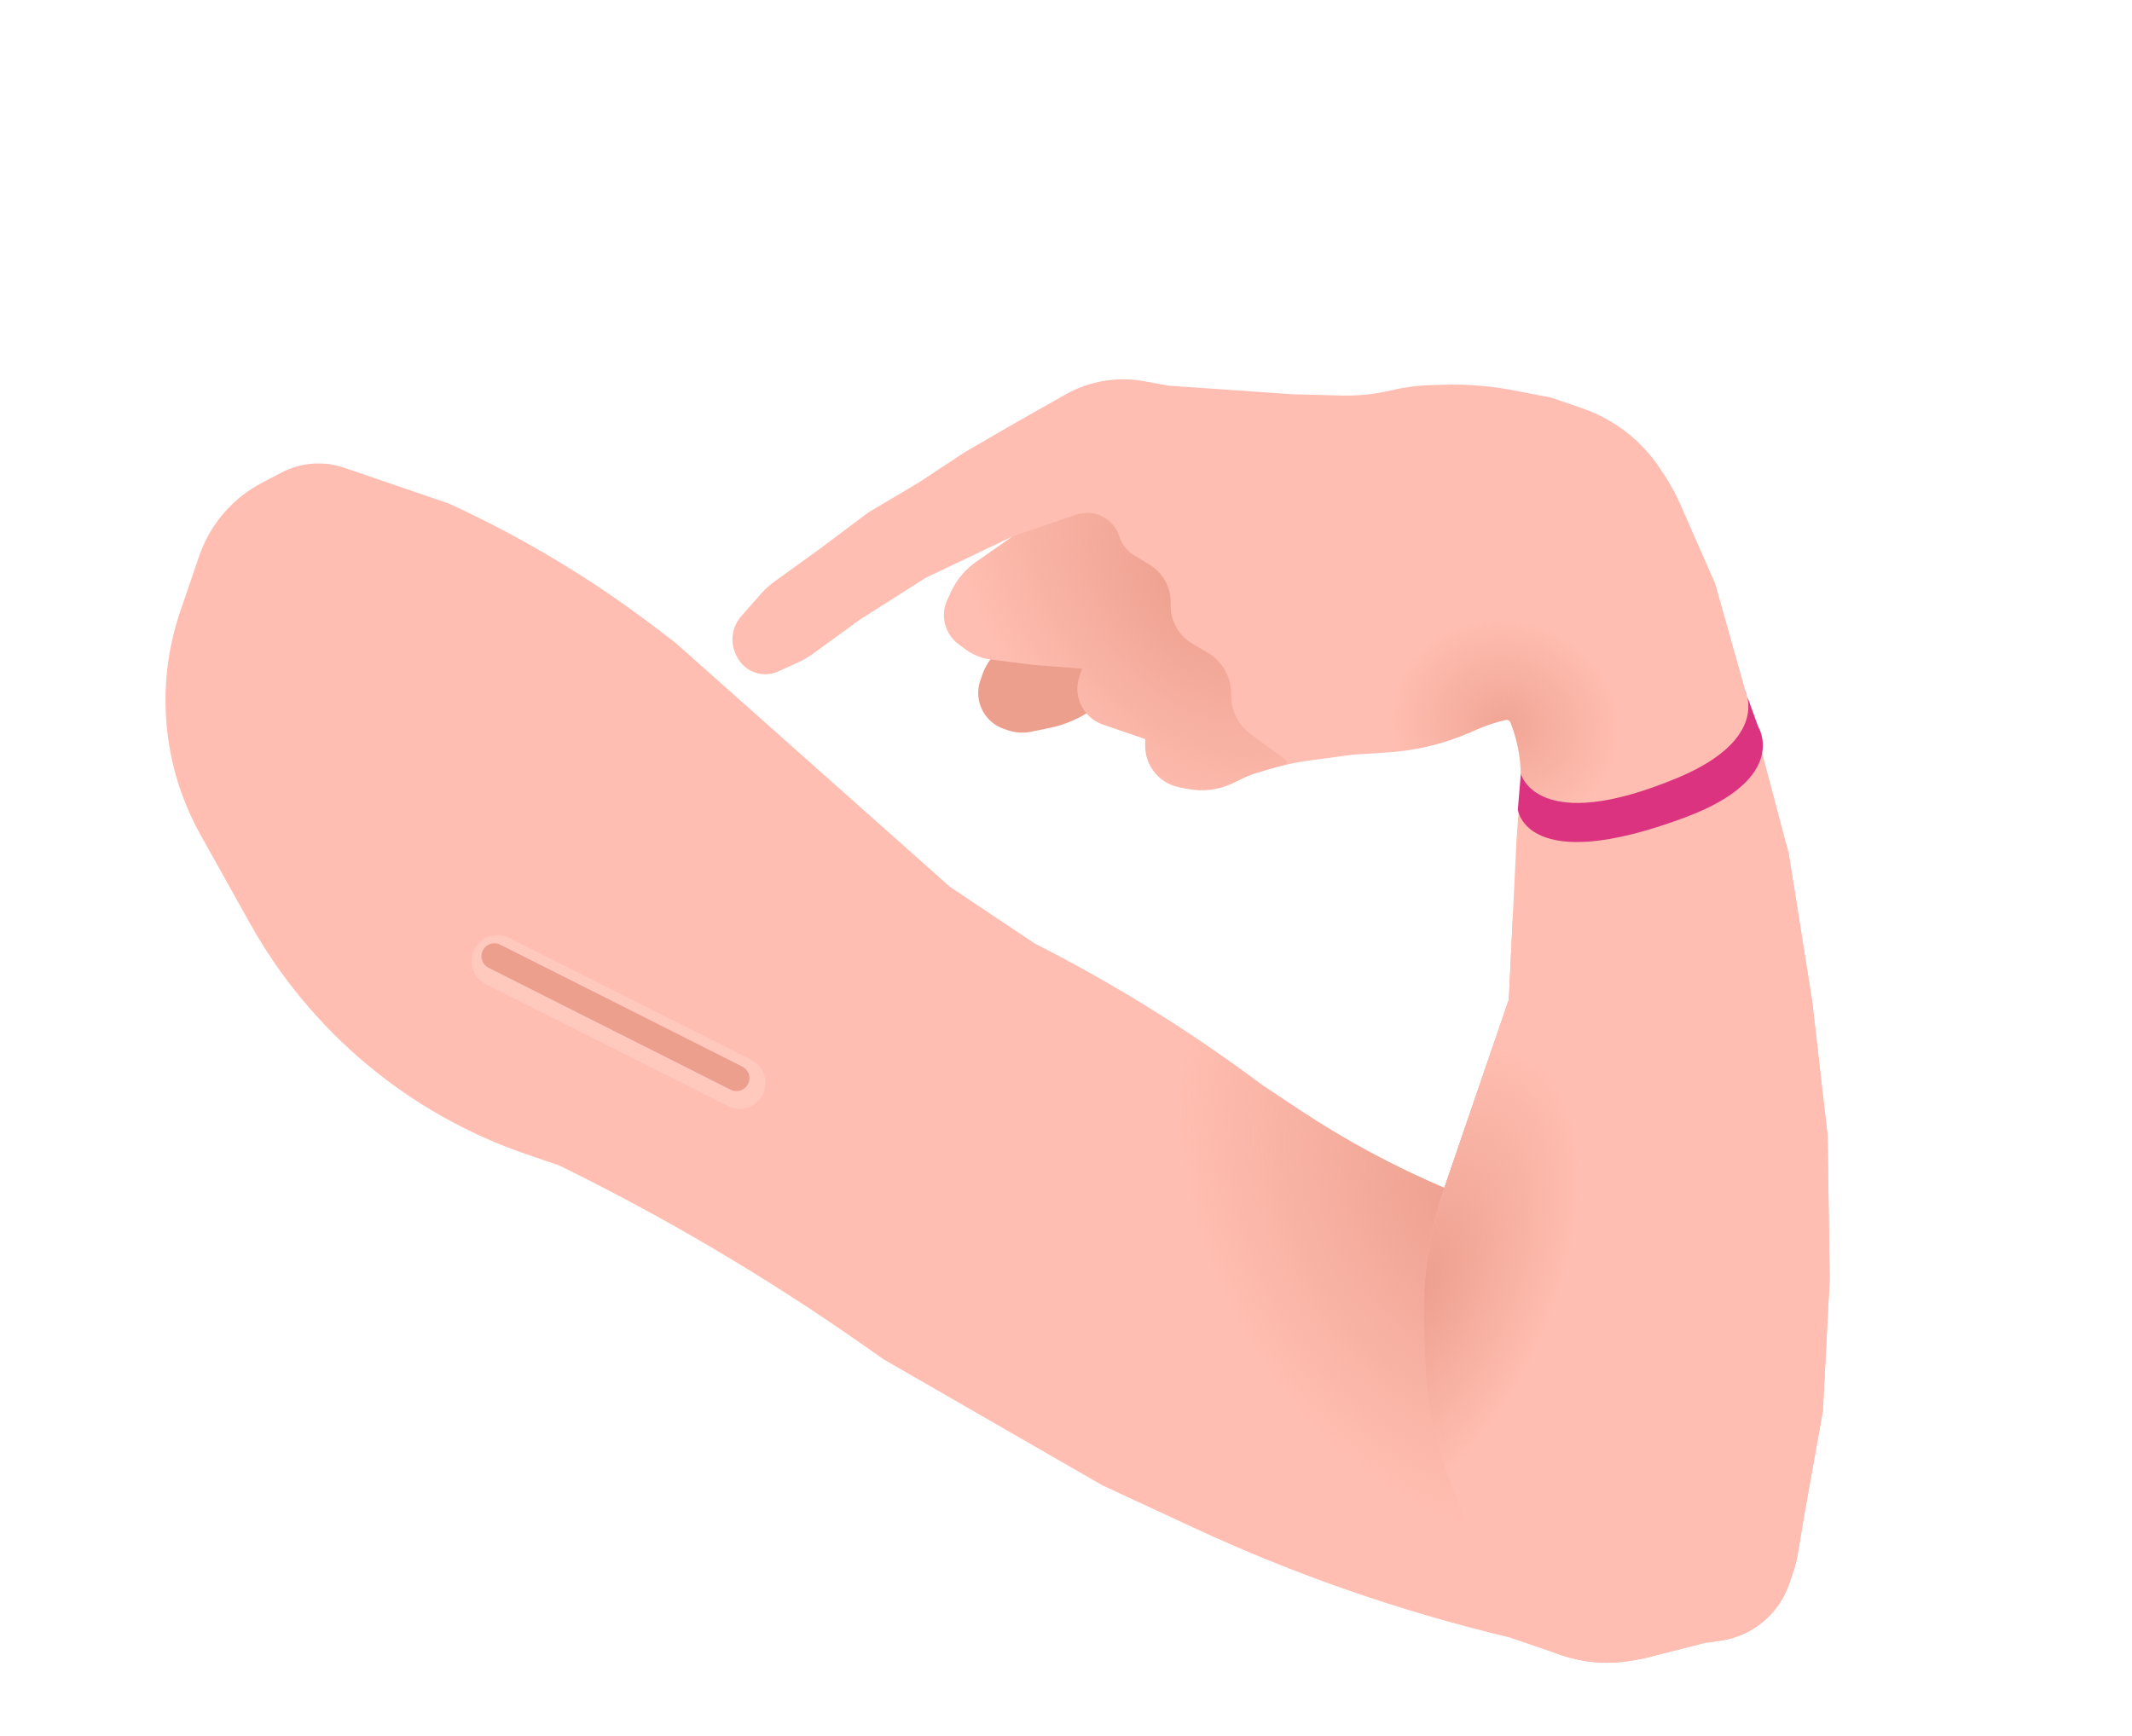
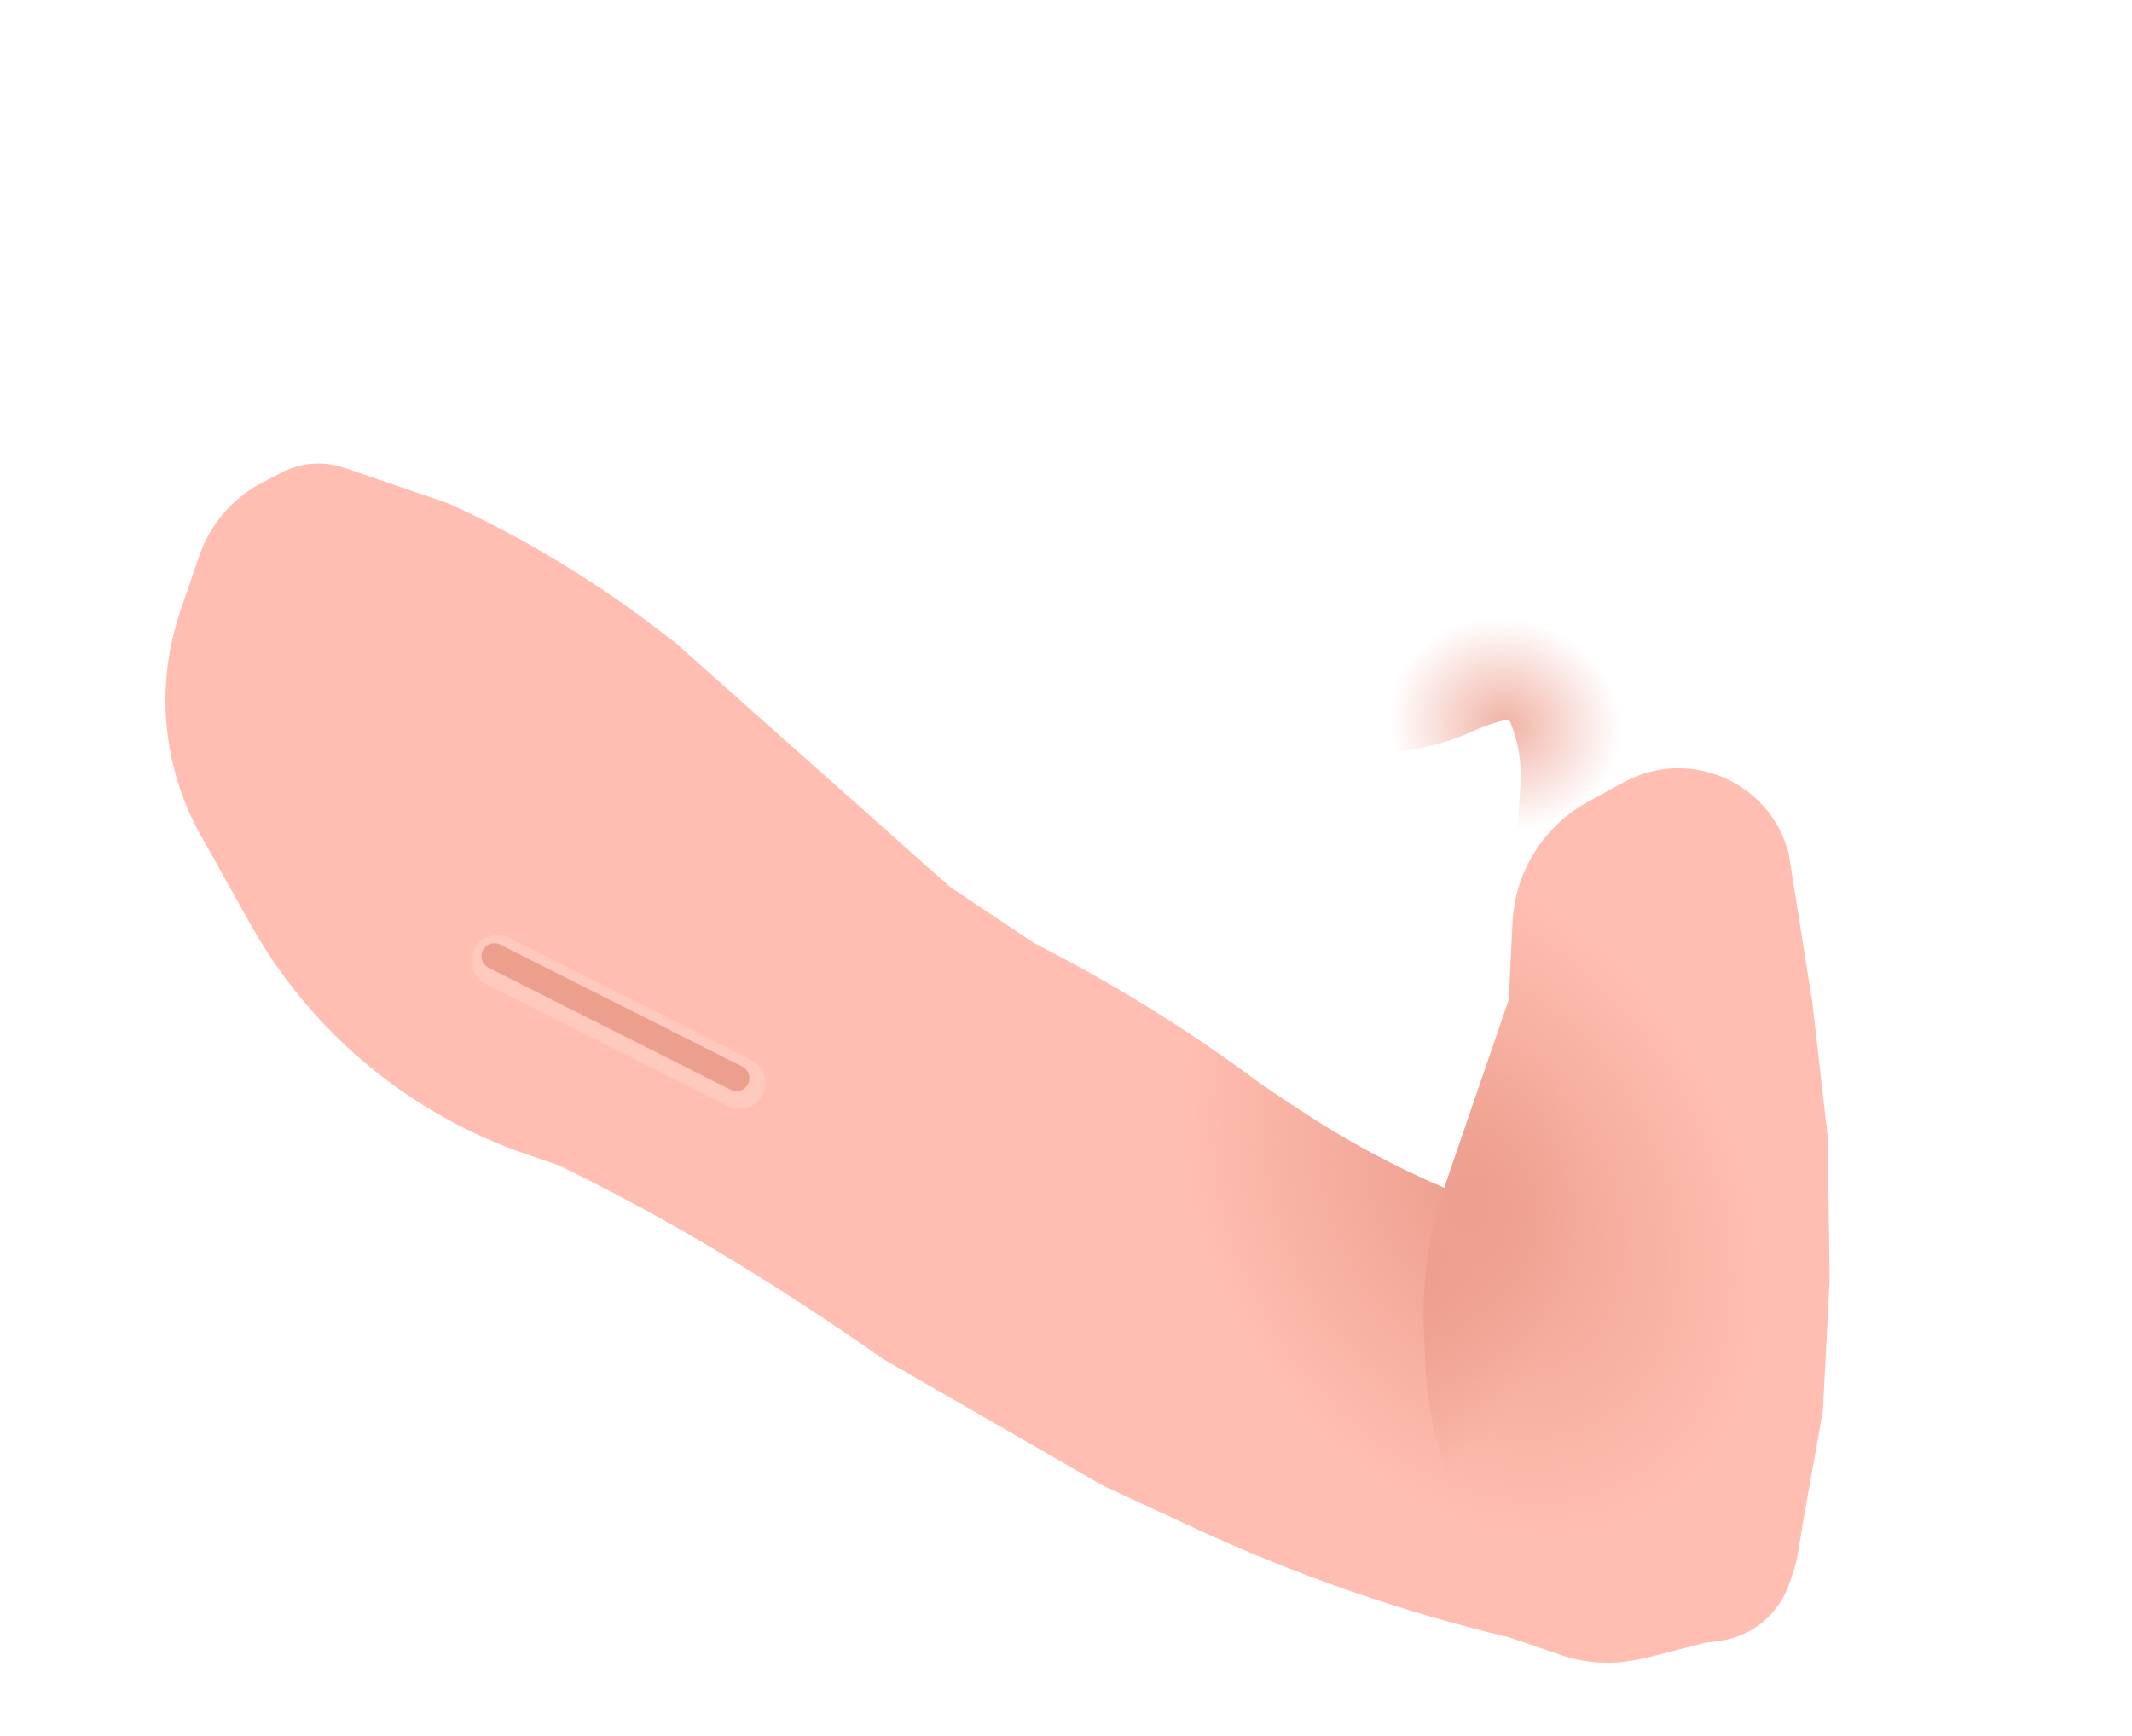
<svg xmlns="http://www.w3.org/2000/svg" width="329" height="268" viewBox="0 0 329 268" fill="none">
-   <path d="M153.931 100.579L160.888 94.206L162.98 94.031C169.566 93.477 175.429 98.186 176.31 104.736L167.718 110.065C165.963 111.154 164.029 111.925 162.007 112.343L159.173 112.929C157.945 113.183 156.672 113.102 155.485 112.696L154.921 112.503C153.099 111.879 151.699 110.402 151.175 108.549C150.85 107.4 150.883 106.18 151.27 105.051L151.562 104.198C152.036 102.813 152.851 101.568 153.931 100.579Z" fill="#ED9F8E" />
-   <path d="M40.459 74.494L43.451 72.93C46.436 71.369 49.932 71.103 53.119 72.194L69.269 77.723C80.577 82.903 91.275 89.324 101.164 96.867L104.232 99.207L146.603 136.885L159.684 145.628C171.589 151.669 182.963 158.701 193.687 166.651L194.841 167.507L200.517 171.277C207.587 175.974 215.074 180.012 222.882 183.34L226.602 172.476L232.835 154.27L233.408 142.374C233.785 134.53 238.227 127.452 245.126 123.701L250.633 120.706C260.641 115.264 273.101 120.64 276.009 131.653L279.651 154.552L282.034 175.38L282.345 197.466L281.297 217.775L278.418 233.848L277.446 239.697C277.269 240.762 277.004 241.811 276.654 242.833L276.104 244.439C275.36 246.614 274.061 248.557 272.335 250.075C270.378 251.798 267.954 252.903 265.37 253.251L263.143 253.551L253.799 255.929L252.218 256.232C248.423 256.959 244.503 256.683 240.847 255.431L232.919 252.716C216.178 248.73 199.879 243.069 184.27 235.821L170.097 229.239L136.392 209.826L133.019 207.464C118.178 197.072 102.553 187.848 86.284 179.876L81.25 178.152C63.127 171.947 47.935 159.266 38.591 142.544L30.952 128.873C25.051 118.312 23.918 105.74 27.837 94.293L30.74 85.816C32.41 80.937 35.889 76.884 40.459 74.494Z" fill="#FFBEB1" />
+   <path d="M40.459 74.494L43.451 72.93C46.436 71.369 49.932 71.103 53.119 72.194L69.269 77.723C80.577 82.903 91.275 89.324 101.164 96.867L104.232 99.207L146.603 136.885L159.684 145.628C171.589 151.669 182.963 158.701 193.687 166.651L194.841 167.507L200.517 171.277C207.587 175.974 215.074 180.012 222.882 183.34L226.602 172.476L232.835 154.27L233.408 142.374C233.785 134.53 238.227 127.452 245.126 123.701L250.633 120.706C260.641 115.264 273.101 120.64 276.009 131.653L279.651 154.552L282.034 175.38L282.345 197.466L281.297 217.775L278.418 233.848L277.446 239.697C277.269 240.762 277.004 241.811 276.654 242.833L276.104 244.439C275.36 246.614 274.061 248.557 272.335 250.075C270.378 251.798 267.954 252.903 265.37 253.251L263.143 253.551L253.799 255.929L252.218 256.232C248.423 256.959 244.503 256.683 240.847 255.431L232.919 252.716C216.178 248.73 199.879 243.069 184.27 235.821L170.097 229.239L136.392 209.826C118.178 197.072 102.553 187.848 86.284 179.876L81.25 178.152C63.127 171.947 47.935 159.266 38.591 142.544L30.952 128.873C25.051 118.312 23.918 105.74 27.837 94.293L30.74 85.816C32.41 80.937 35.889 76.884 40.459 74.494Z" fill="#FFBEB1" />
  <path d="M40.459 74.494L43.451 72.93C46.436 71.369 49.932 71.103 53.119 72.194L69.269 77.723C80.577 82.903 91.275 89.324 101.164 96.867L104.232 99.207L146.603 136.885L159.684 145.628C171.589 151.669 182.963 158.701 193.687 166.651L194.841 167.507L200.517 171.277C207.587 175.974 215.074 180.012 222.882 183.34L226.602 172.476L232.835 154.27L233.408 142.374C233.785 134.53 238.227 127.452 245.126 123.701L250.633 120.706C260.641 115.264 273.101 120.64 276.009 131.653L279.651 154.552L282.034 175.38L282.345 197.466L281.297 217.775L278.418 233.848L277.446 239.697C277.269 240.762 277.004 241.811 276.654 242.833L276.104 244.439C275.36 246.614 274.061 248.557 272.335 250.075C270.378 251.798 267.954 252.903 265.37 253.251L263.143 253.551L253.799 255.929L252.218 256.232C248.423 256.959 244.503 256.683 240.847 255.431L232.919 252.716C216.178 248.73 199.879 243.069 184.27 235.821L170.097 229.239L136.392 209.826L133.019 207.464C118.178 197.072 102.553 187.848 86.284 179.876L81.25 178.152C63.127 171.947 47.935 159.266 38.591 142.544L30.952 128.873C25.051 118.312 23.918 105.74 27.837 94.293L30.74 85.816C32.41 80.937 35.889 76.884 40.459 74.494Z" fill="url(#paint0_radial_10_39810)" />
-   <path d="M229.946 244.881L223.557 228.041C221.42 222.408 220.202 216.469 219.952 210.45L219.728 205.075C219.42 197.697 220.49 190.326 222.882 183.34L226.601 172.476L232.835 154.27L234.015 129.742L234.626 121.47C234.877 118.07 234.353 114.657 233.092 111.49C232.977 111.2 232.667 111.038 232.364 111.109L232.299 111.124C230.796 111.474 229.328 111.961 227.914 112.579L226.855 113.042C222.836 114.799 218.542 115.843 214.165 116.127L208.702 116.482L202.076 117.374C200.076 117.643 198.1 118.063 196.164 118.63L194.154 119.218C193.302 119.468 192.473 119.789 191.676 120.18L190.358 120.826C188.155 121.905 185.658 122.233 183.251 121.759L181.97 121.507C180.812 121.279 179.737 120.741 178.862 119.949C177.482 118.703 176.701 116.925 176.716 115.065L176.724 114.063L173.788 113.058L170.208 111.833C168.569 111.271 167.264 110.011 166.646 108.392C166.158 107.117 166.134 105.71 166.576 104.418L166.997 103.188L159.64 102.637L152.959 101.801C152.382 101.729 151.807 101.596 151.256 101.407C150.452 101.132 149.686 100.733 149.001 100.231L147.943 99.455C146.61 98.477 145.778 96.959 145.67 95.309C145.61 94.375 145.784 93.441 146.179 92.592L146.793 91.27C147.633 89.461 148.936 87.906 150.571 86.764L156.268 82.784L142.803 89.205L132.659 95.66L125.448 100.902C124.724 101.428 123.95 101.879 123.135 102.25L120.116 103.624C118.991 104.136 117.714 104.203 116.542 103.811C115.346 103.411 114.35 102.564 113.764 101.446L113.657 101.241C112.605 99.236 112.899 96.791 114.396 95.092L117.463 91.613C118.063 90.932 118.737 90.321 119.473 89.789L126.665 84.595L134.042 79.062L141.711 74.519L148.914 69.768L157.099 65.025L164.45 60.872C168.111 58.804 172.38 58.082 176.518 58.833L180.308 59.521L199.535 60.855L207.02 61.044C209.607 61.11 212.193 60.84 214.711 60.241C216.701 59.768 218.733 59.5 220.777 59.441L222.801 59.382C226.46 59.276 230.119 59.575 233.712 60.273L239.38 61.374L244.134 63.002C247.196 64.05 250.009 65.718 252.4 67.9C253.811 69.189 255.06 70.644 256.12 72.234L256.675 73.065C257.696 74.596 258.582 76.213 259.323 77.898L264.666 90.043L270.295 110.014L276.008 131.653L279.65 154.552L282.033 175.379L282.345 197.466L281.296 217.775L278.418 233.848L277.446 239.697C277.268 240.762 277.004 241.811 276.654 242.832L276.104 244.439C275.359 246.614 274.06 248.556 272.335 250.075C270.377 251.798 267.954 252.903 265.369 253.251L263.143 253.551L253.799 255.929L252.218 256.231C248.422 256.958 244.503 256.683 240.847 255.431C235.825 253.711 231.829 249.845 229.946 244.881Z" fill="#FFBEB1" />
  <path d="M229.946 244.881L223.557 228.041C221.42 222.408 220.202 216.469 219.952 210.45L219.728 205.075C219.42 197.697 220.49 190.326 222.882 183.34L226.601 172.476L232.835 154.27L234.015 129.742L234.626 121.47C234.877 118.07 234.353 114.657 233.092 111.49C232.977 111.2 232.667 111.038 232.364 111.109L232.299 111.124C230.796 111.474 229.328 111.961 227.914 112.579L226.855 113.042C222.836 114.799 218.542 115.843 214.165 116.127L208.702 116.482L202.076 117.374C200.076 117.643 198.1 118.063 196.164 118.63L194.154 119.218C193.302 119.468 192.473 119.789 191.676 120.18L190.358 120.826C188.155 121.905 185.658 122.233 183.251 121.759L181.97 121.507C180.812 121.279 179.737 120.741 178.862 119.949C177.482 118.703 176.701 116.925 176.716 115.065L176.724 114.063L173.788 113.058L170.208 111.833C168.569 111.271 167.264 110.011 166.646 108.392C166.158 107.117 166.134 105.71 166.576 104.418L166.997 103.188L159.64 102.637L152.959 101.801C152.382 101.729 151.807 101.596 151.256 101.407C150.452 101.132 149.686 100.733 149.001 100.231L147.943 99.455C146.61 98.477 145.778 96.959 145.67 95.309C145.61 94.375 145.784 93.441 146.179 92.592L146.793 91.27C147.633 89.461 148.936 87.906 150.571 86.764L156.268 82.784L142.803 89.205L132.659 95.66L125.448 100.902C124.724 101.428 123.95 101.879 123.135 102.25L120.116 103.624C118.991 104.136 117.714 104.203 116.542 103.811C115.346 103.411 114.35 102.564 113.764 101.446L113.657 101.241C112.605 99.236 112.899 96.791 114.396 95.092L117.463 91.613C118.063 90.932 118.737 90.321 119.473 89.789L126.665 84.595L134.042 79.062L141.711 74.519L148.914 69.768L157.099 65.025L164.45 60.872C168.111 58.804 172.38 58.082 176.518 58.833L180.308 59.521L199.535 60.855L207.02 61.044C209.607 61.11 212.193 60.84 214.711 60.241C216.701 59.768 218.733 59.5 220.777 59.441L222.801 59.382C226.46 59.276 230.119 59.575 233.712 60.273L239.38 61.374L244.134 63.002C247.196 64.05 250.009 65.718 252.4 67.9C253.811 69.189 255.06 70.644 256.12 72.234L256.675 73.065C257.696 74.596 258.582 76.213 259.323 77.898L264.666 90.043L270.295 110.014L276.008 131.653L279.65 154.552L282.033 175.379L282.345 197.466L281.296 217.775L278.418 233.848L277.446 239.697C277.268 240.762 277.004 241.811 276.654 242.832L276.104 244.439C275.359 246.614 274.06 248.556 272.335 250.075C270.377 251.798 267.954 252.903 265.369 253.251L263.143 253.551L253.799 255.929L252.218 256.231C248.422 256.958 244.503 256.683 240.847 255.431C235.825 253.711 231.829 249.845 229.946 244.881Z" fill="url(#paint1_radial_10_39810)" />
  <path d="M229.946 244.881L223.557 228.041C221.42 222.408 220.202 216.469 219.952 210.45L219.728 205.075C219.42 197.697 220.49 190.326 222.882 183.34L226.601 172.476L232.835 154.27L234.015 129.742L234.626 121.47C234.877 118.07 234.353 114.657 233.092 111.49C232.977 111.2 232.667 111.038 232.364 111.109L232.299 111.124C230.796 111.474 229.328 111.961 227.914 112.579L226.855 113.042C222.836 114.799 218.542 115.843 214.165 116.127L208.702 116.482L202.076 117.374C200.076 117.643 198.1 118.063 196.164 118.63L194.154 119.218C193.302 119.468 192.473 119.789 191.676 120.18L190.358 120.826C188.155 121.905 185.658 122.233 183.251 121.759L181.97 121.507C180.812 121.279 179.737 120.741 178.862 119.949C177.482 118.703 176.701 116.925 176.716 115.065L176.724 114.063L173.788 113.058L170.208 111.833C168.569 111.271 167.264 110.011 166.646 108.392C166.158 107.117 166.134 105.71 166.576 104.418L166.997 103.188L159.64 102.637L152.959 101.801C152.382 101.729 151.807 101.596 151.256 101.407C150.452 101.132 149.686 100.733 149.001 100.231L147.943 99.455C146.61 98.477 145.778 96.959 145.67 95.309C145.61 94.375 145.784 93.441 146.179 92.592L146.793 91.27C147.633 89.461 148.936 87.906 150.571 86.764L156.268 82.784L142.803 89.205L132.659 95.66L125.448 100.902C124.724 101.428 123.95 101.879 123.135 102.25L120.116 103.624C118.991 104.136 117.714 104.203 116.542 103.811C115.346 103.411 114.35 102.564 113.764 101.446L113.657 101.241C112.605 99.236 112.899 96.791 114.396 95.092L117.463 91.613C118.063 90.932 118.737 90.321 119.473 89.789L126.665 84.595L134.042 79.062L141.711 74.519L148.914 69.768L157.099 65.025L164.45 60.872C168.111 58.804 172.38 58.082 176.518 58.833L180.308 59.521L199.535 60.855L207.02 61.044C209.607 61.11 212.193 60.84 214.711 60.241C216.701 59.768 218.733 59.5 220.777 59.441L222.801 59.382C226.46 59.276 230.119 59.575 233.712 60.273L239.38 61.374L244.134 63.002C247.196 64.05 250.009 65.718 252.4 67.9C253.811 69.189 255.06 70.644 256.12 72.234L256.675 73.065C257.696 74.596 258.582 76.213 259.323 77.898L264.666 90.043L270.295 110.014L276.008 131.653L279.65 154.552L282.033 175.379L282.345 197.466L281.296 217.775L278.418 233.848L277.446 239.697C277.268 240.762 277.004 241.811 276.654 242.832L276.104 244.439C275.359 246.614 274.06 248.556 272.335 250.075C270.377 251.798 267.954 252.903 265.369 253.251L263.143 253.551L253.799 255.929L252.218 256.231C248.422 256.958 244.503 256.683 240.847 255.431C235.825 253.711 231.829 249.845 229.946 244.881Z" fill="url(#paint2_radial_10_39810)" fill-opacity="0.8" />
-   <path d="M234.688 119.418C234.688 119.418 237.115 129.117 258.809 120.079C270.255 115.311 270.177 109.668 269.614 107.46L269.268 106.508C269.268 106.508 269.459 106.855 269.614 107.46L271.309 112.135C271.309 112.135 276.309 120.079 260.059 126.154C235.397 135.375 234.227 124.951 234.227 124.951L234.688 119.418Z" fill="#DB3380" />
  <g filter="url(#filter0_f_10_39810)">
-     <path d="M150.572 86.764L156.269 82.783L166.064 79.434C168.842 78.484 171.857 80.009 172.739 82.809C173.121 84.021 173.93 85.051 175.016 85.709L177.373 87.137C179.49 88.419 180.744 90.749 180.649 93.222C180.553 95.738 181.852 98.102 184.027 99.368L186.323 100.705C188.633 102.05 190.032 104.542 189.978 107.214C189.93 109.606 191.048 111.873 192.975 113.291L198.41 117.29C198.681 117.49 198.606 117.915 198.283 118.009L194.155 119.218C193.303 119.467 192.474 119.789 191.677 120.179L190.358 120.825C188.155 121.905 185.659 122.233 183.251 121.759L181.97 121.507C180.812 121.279 179.738 120.74 178.862 119.949C177.482 118.702 176.701 116.925 176.716 115.065L176.725 114.063L173.788 113.058L170.209 111.832C168.57 111.271 167.264 110.011 166.646 108.392C166.159 107.116 166.134 105.71 166.576 104.418L166.998 103.188L159.641 102.637L152.96 101.801C152.382 101.729 151.808 101.596 151.257 101.407C150.453 101.132 149.687 100.733 149.001 100.231L147.943 99.455C146.61 98.477 145.778 96.959 145.671 95.309C145.61 94.375 145.785 93.441 146.179 92.592L146.793 91.269C147.633 89.46 148.937 87.906 150.572 86.764Z" fill="url(#paint3_radial_10_39810)" />
-   </g>
+     </g>
  <path d="M76.772 148.322L114.125 167.143" stroke="#FFC9BE" stroke-width="8" stroke-linecap="round" />
  <path d="M76.295 147.584L113.649 166.405" stroke="#ED9F8E" stroke-width="4" stroke-linecap="round" />
  <defs>
    <filter id="filter0_f_10_39810" x="141.658" y="75.152" width="60.918" height="50.818" filterUnits="userSpaceOnUse" color-interpolation-filters="sRGB">
      <feFlood flood-opacity="0" result="BackgroundImageFix" />
      <feBlend mode="normal" in="SourceGraphic" in2="BackgroundImageFix" result="shape" />
      <feGaussianBlur stdDeviation="2" result="effect1_foregroundBlur_10_39810" />
    </filter>
    <radialGradient id="paint0_radial_10_39810" cx="0" cy="0" r="1" gradientUnits="userSpaceOnUse" gradientTransform="translate(226.895 185.043) rotate(-30.077) scale(41.139 56.067)">
      <stop stop-color="#ED9F8E" />
      <stop offset="1" stop-color="#ED9F8E" stop-opacity="0" />
    </radialGradient>
    <radialGradient id="paint1_radial_10_39810" cx="0" cy="0" r="1" gradientUnits="userSpaceOnUse" gradientTransform="translate(219.424 198.231) rotate(-66.071) scale(38.946 20.499)">
      <stop stop-color="#ED9F8E" />
      <stop offset="1" stop-color="#ED9F8E" stop-opacity="0" />
    </radialGradient>
    <radialGradient id="paint2_radial_10_39810" cx="0" cy="0" r="1" gradientUnits="userSpaceOnUse" gradientTransform="translate(232.251 111.798) rotate(104.826) scale(16.216 17.96)">
      <stop stop-color="#ED9F8E" />
      <stop offset="1" stop-color="#ED9F8E" stop-opacity="0" />
    </radialGradient>
    <radialGradient id="paint3_radial_10_39810" cx="0" cy="0" r="1" gradientUnits="userSpaceOnUse" gradientTransform="translate(184.079 90.665) rotate(139.366) scale(30.607 46.782)">
      <stop stop-color="#ED9F8E" />
      <stop offset="1" stop-color="#ED9F8E" stop-opacity="0" />
    </radialGradient>
  </defs>
</svg>